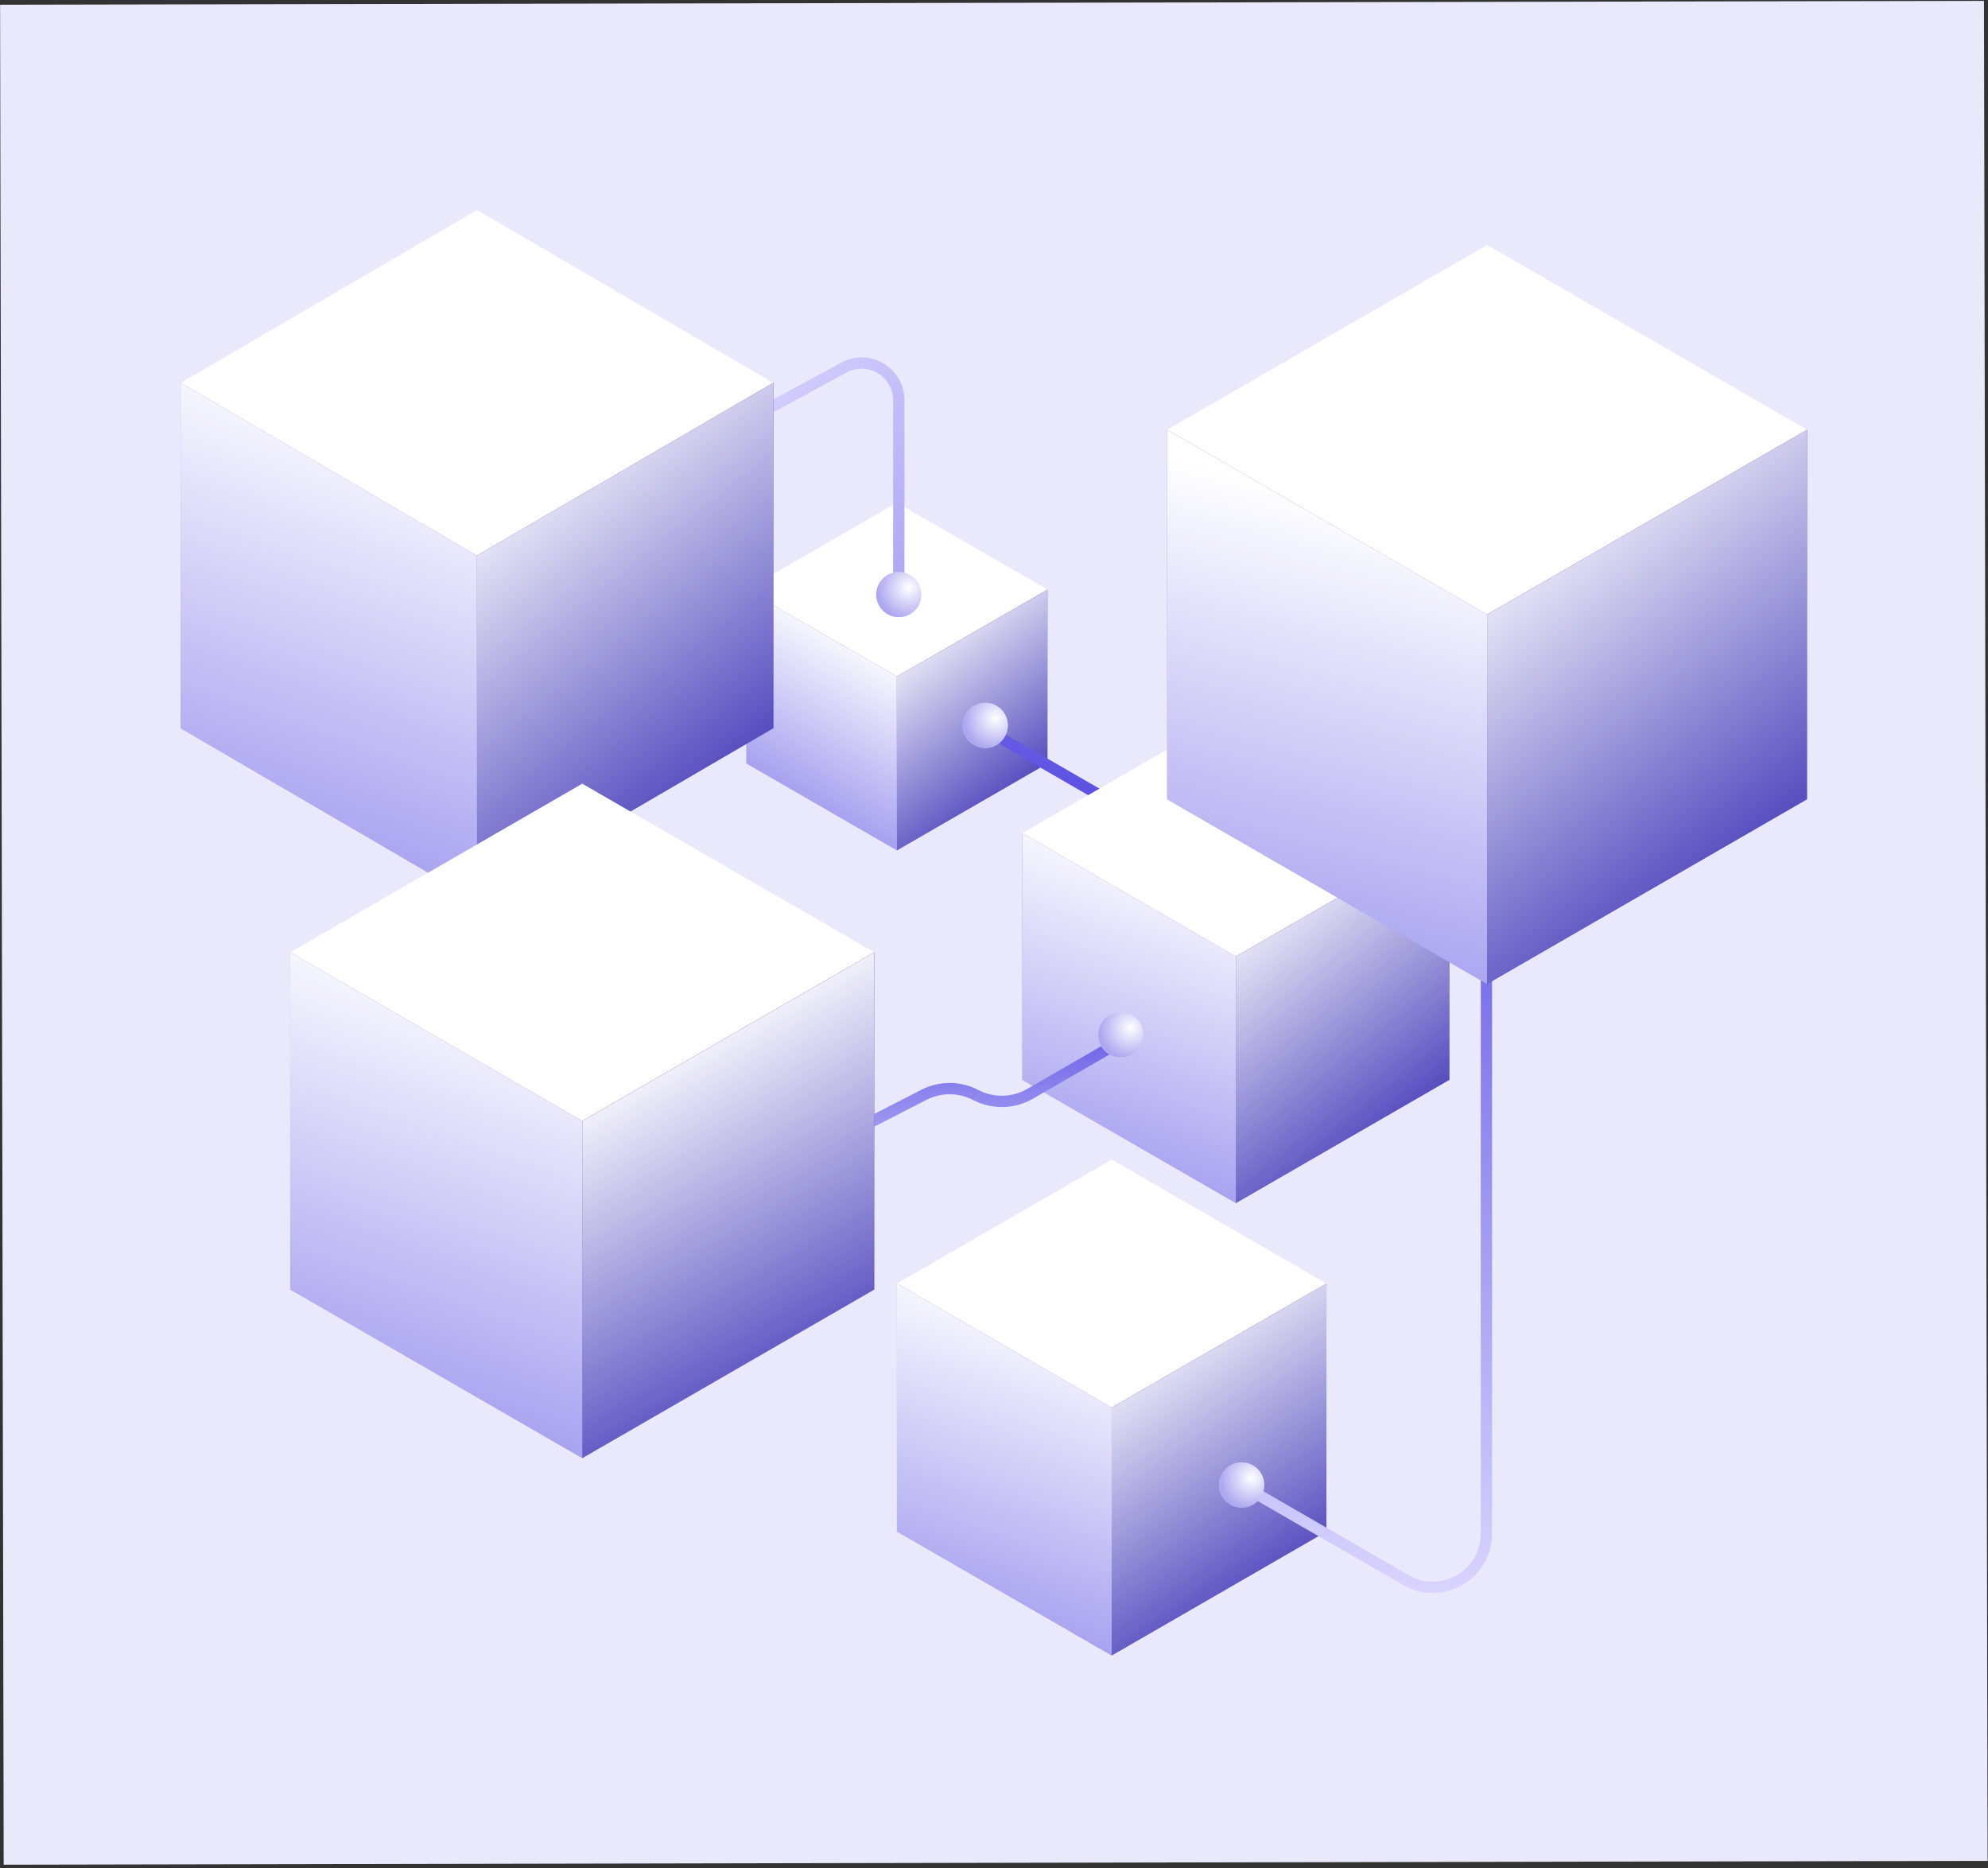
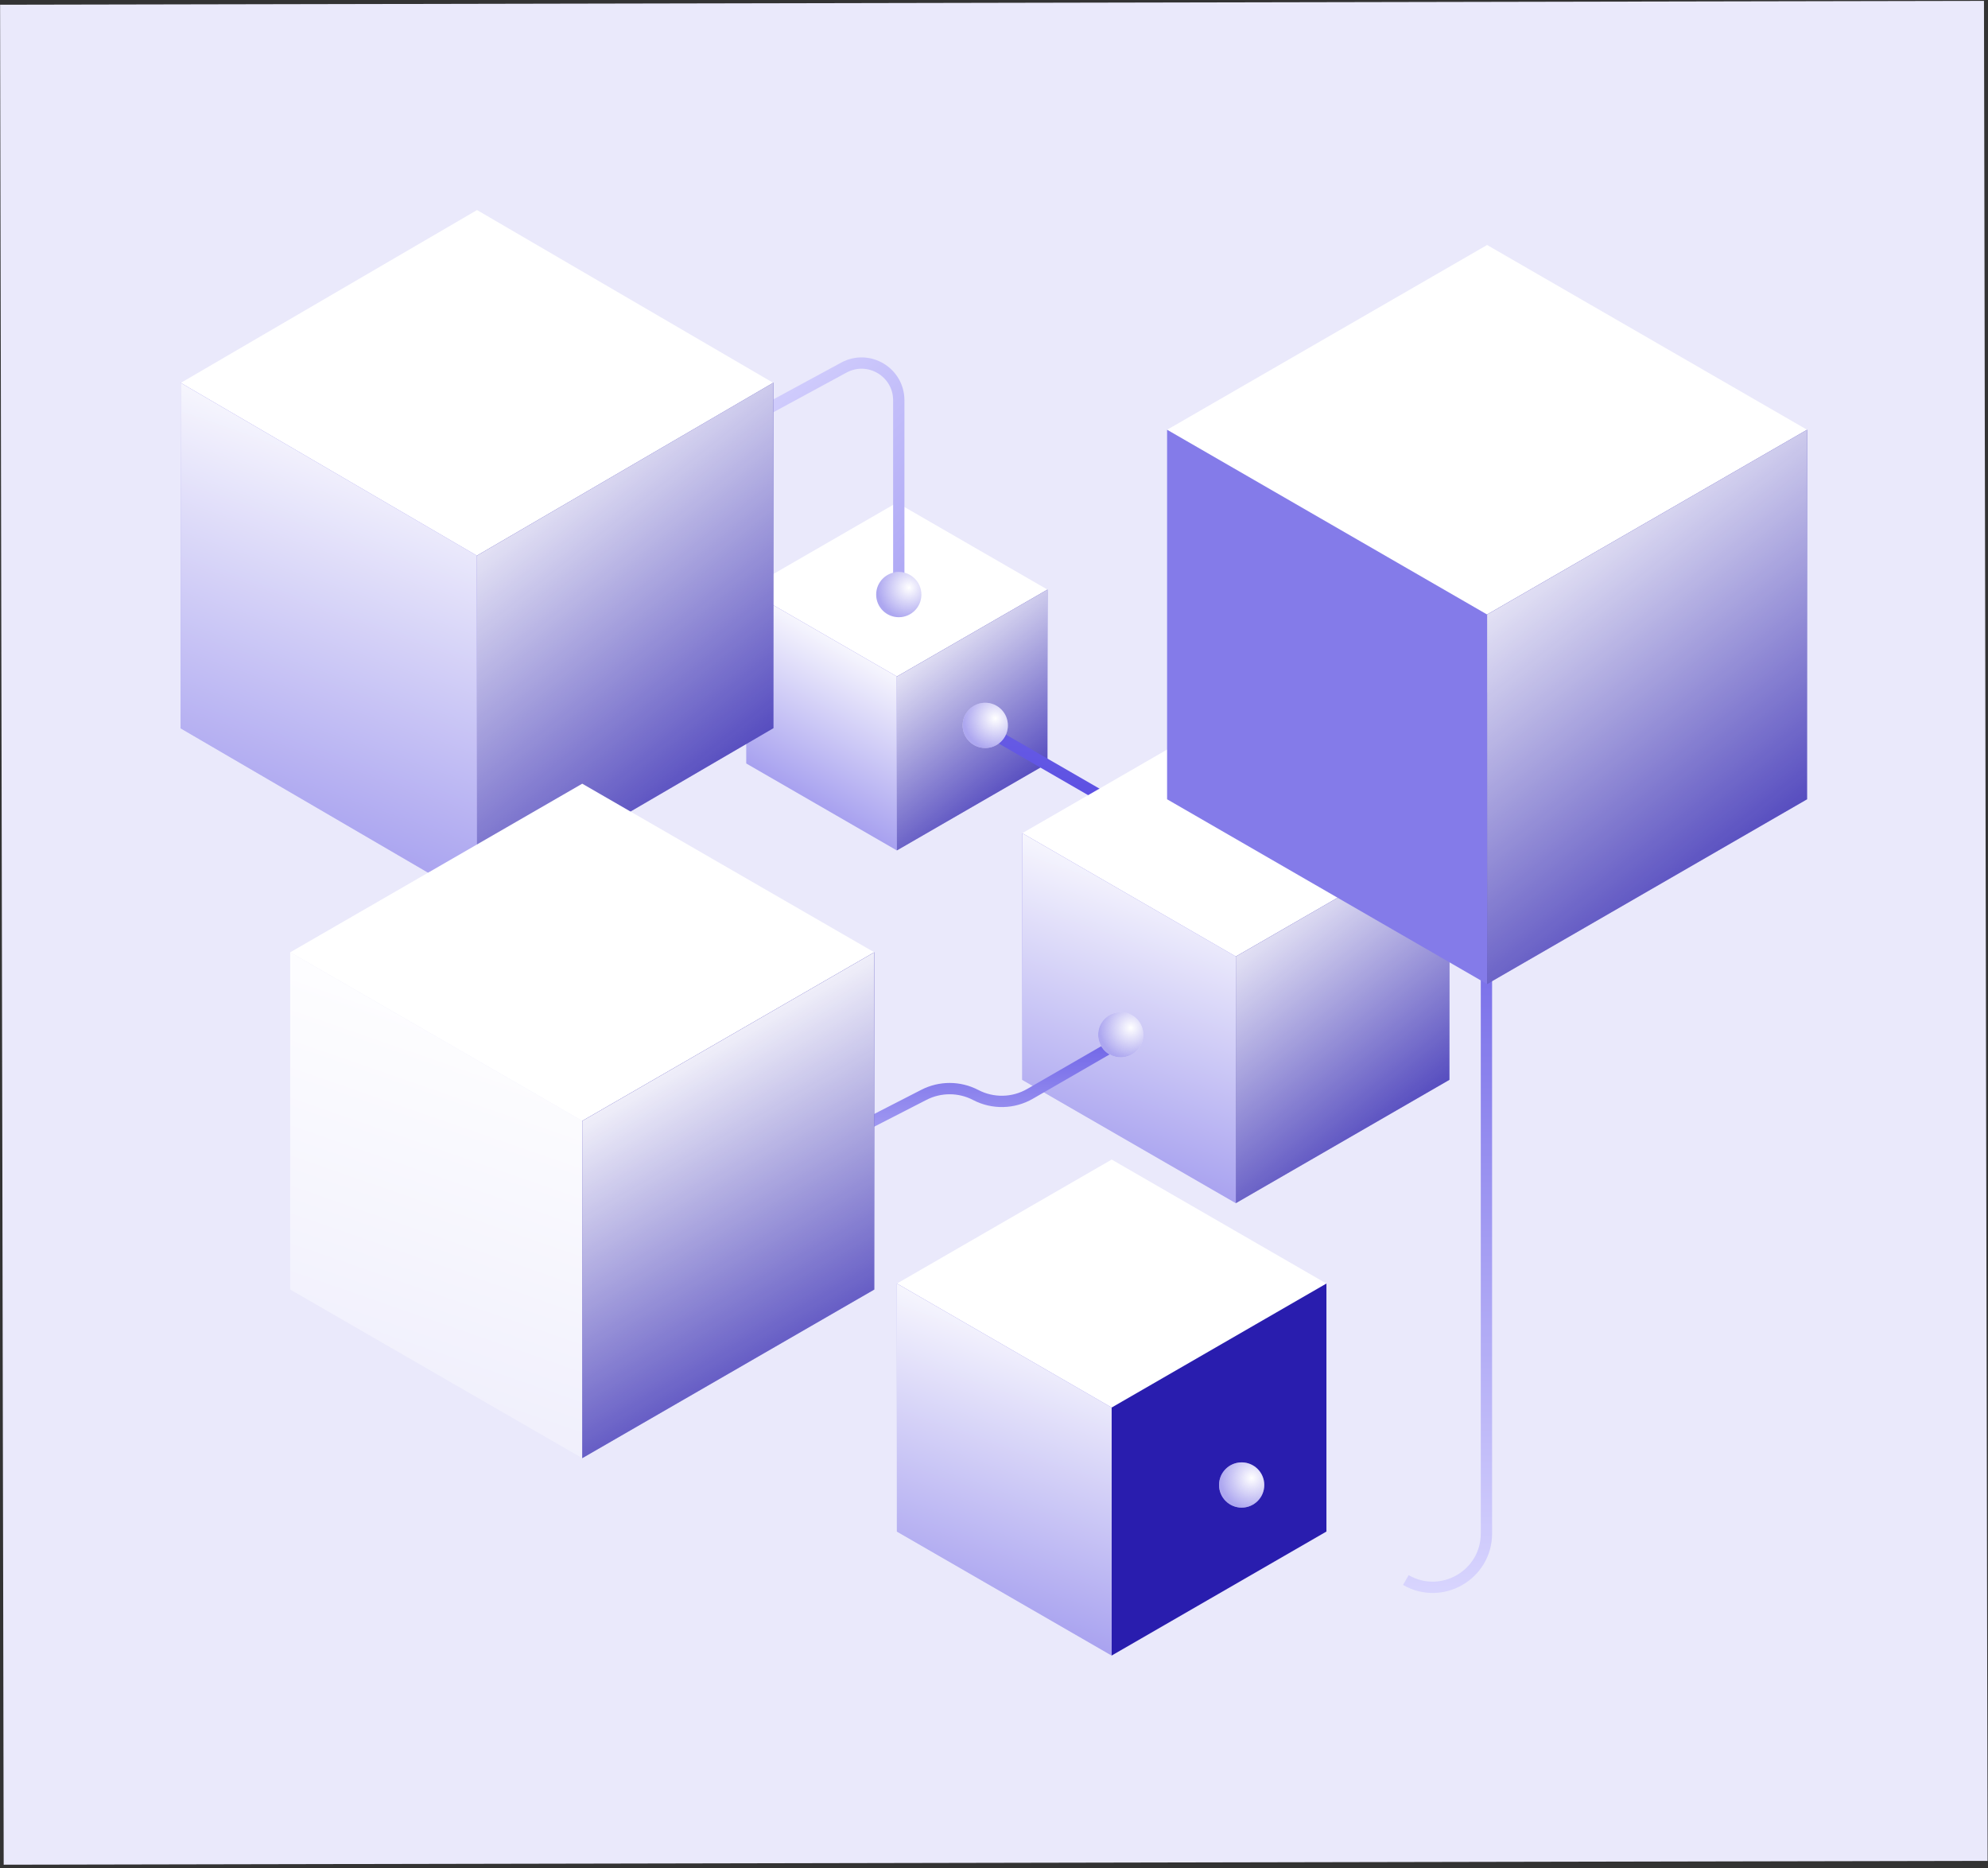
<svg xmlns="http://www.w3.org/2000/svg" width="481" height="452" viewBox="0 0 481 452" fill="none">
  <rect x="0" y="0" width="481" height="452" fill="#333333" stroke="none" />
  <rect width="480" height="450" transform="translate(0.027 1.148) rotate(-0.111)" fill="white" />
  <rect width="480" height="450" transform="translate(0.027 1.148) rotate(-0.111)" fill="#5144E0" fill-opacity="0.12" />
  <rect width="42.065" height="42.065" transform="matrix(0.866 0.5 -0.866 0.5 217.008 121.616)" fill="white" />
  <rect width="42.065" height="42.065" transform="matrix(0.866 0.5 0 1 180.578 142.648)" fill="#847BE9" />
  <rect width="42.065" height="42.065" transform="matrix(0.866 0.5 0 1 180.578 142.648)" fill="url(#paint0_linear_5091_4872)" />
  <rect width="42.065" height="42.065" transform="matrix(0.866 -0.5 0 1 217.008 163.681)" fill="#291DAE" />
  <rect width="42.065" height="42.065" transform="matrix(0.866 -0.5 0 1 217.008 163.681)" fill="url(#paint1_linear_5091_4872)" />
  <path d="M296.997 207.935L299.016 211.433L238.387 176.429" stroke="url(#paint2_linear_5091_4872)" stroke-width="2.736" />
  <path d="M127.23 130.647L204.171 88.938C210.168 85.687 217.46 90.029 217.46 96.85L217.46 143.614" stroke="url(#paint3_linear_5091_4872)" stroke-width="2.736" />
  <rect width="59.673" height="59.673" transform="matrix(0.866 0.5 -0.866 0.5 299.016 171.745)" fill="white" />
  <rect width="59.673" height="59.673" transform="matrix(0.866 0.5 0 1 247.336 201.582)" fill="#847BE9" />
  <rect width="59.673" height="59.673" transform="matrix(0.866 0.5 0 1 247.336 201.582)" fill="url(#paint4_linear_5091_4872)" />
  <rect width="59.673" height="59.673" transform="matrix(0.866 -0.5 0 1 299.016 231.418)" fill="#291DAE" />
  <rect width="59.673" height="59.673" transform="matrix(0.866 -0.5 0 1 299.016 231.418)" fill="url(#paint5_linear_5091_4872)" />
  <path d="M180.441 286.991L223.541 264.885C227.48 262.864 232.155 262.881 236.08 264.929V264.929C240.217 267.088 245.172 266.983 249.213 264.649L273.981 250.35" stroke="url(#paint6_linear_5091_4872)" stroke-width="2.736" />
  <rect width="60" height="60" transform="matrix(0.866 0.5 -0.866 0.5 268.973 280.543)" fill="white" />
  <rect width="60" height="60" transform="matrix(0.866 0.5 0 1 217.008 310.543)" fill="#847BE9" />
  <rect width="60" height="60" transform="matrix(0.866 0.5 0 1 217.008 310.543)" fill="url(#paint7_linear_5091_4872)" />
  <rect width="60" height="60" transform="matrix(0.866 -0.5 0 1 268.973 340.543)" fill="#291DAE" />
-   <rect width="60" height="60" transform="matrix(0.866 -0.5 0 1 268.973 340.543)" fill="url(#paint8_linear_5091_4872)" />
-   <path d="M359.645 167.549L359.645 371.021C359.645 381.028 348.812 387.283 340.145 382.279L299.016 358.533" stroke="url(#paint9_linear_5091_4872)" stroke-width="2.736" />
+   <path d="M359.645 167.549L359.645 371.021C359.645 381.028 348.812 387.283 340.145 382.279" stroke="url(#paint9_linear_5091_4872)" stroke-width="2.736" />
  <rect width="89.401" height="89.401" transform="matrix(0.866 0.5 -0.866 0.5 359.805 59.276)" fill="white" />
  <rect width="89.401" height="89.401" transform="matrix(0.866 0.5 0 1 282.379 103.977)" fill="#847BE9" />
-   <rect width="89.401" height="89.401" transform="matrix(0.866 0.5 0 1 282.379 103.977)" fill="url(#paint10_linear_5091_4872)" />
  <rect width="89.401" height="89.401" transform="matrix(0.866 -0.5 0 1 359.805 148.678)" fill="#291DAE" />
  <rect width="89.401" height="89.401" transform="matrix(0.866 -0.5 0 1 359.805 148.678)" fill="url(#paint11_linear_5091_4872)" />
  <rect width="83.007" height="83.007" transform="matrix(0.864 0.504 -0.864 0.504 115.418 50.82)" fill="white" />
  <rect width="83.007" height="83.592" transform="matrix(0.864 0.504 0 1 43.699 92.616)" fill="#847BE9" />
  <rect width="83.007" height="83.592" transform="matrix(0.864 0.504 0 1 43.699 92.616)" fill="url(#paint12_linear_5091_4872)" />
  <rect width="83.007" height="83.592" transform="matrix(0.864 -0.504 0 1 115.418 134.412)" fill="#291DAE" />
  <rect width="83.007" height="83.592" transform="matrix(0.864 -0.504 0 1 115.418 134.412)" fill="url(#paint13_linear_5091_4872)" />
  <rect width="81.592" height="81.592" transform="matrix(0.866 0.5 -0.866 0.5 140.875 189.607)" fill="white" />
-   <rect width="81.592" height="81.592" transform="matrix(0.866 0.5 0 1 70.215 230.403)" fill="#847BE9" />
  <rect width="81.592" height="81.592" transform="matrix(0.866 0.5 0 1 70.215 230.403)" fill="url(#paint14_linear_5091_4872)" />
  <rect width="81.592" height="81.592" transform="matrix(0.866 -0.5 0 1 140.875 271.199)" fill="#291DAE" />
  <rect width="81.592" height="81.592" transform="matrix(0.866 -0.5 0 1 140.875 271.199)" fill="url(#paint15_linear_5091_4872)" />
  <circle cx="300.425" cy="359.28" r="5.472" fill="white" />
  <circle cx="300.425" cy="359.28" r="5.472" fill="url(#paint16_radial_5091_4872)" fill-opacity="0.5" />
  <circle cx="217.461" cy="143.858" r="5.472" fill="white" />
  <circle cx="217.461" cy="143.858" r="5.472" fill="url(#paint17_radial_5091_4872)" fill-opacity="0.5" />
  <circle cx="238.386" cy="175.5" r="5.472" fill="white" />
  <circle cx="238.386" cy="175.5" r="5.472" fill="url(#paint18_radial_5091_4872)" fill-opacity="0.5" />
  <circle cx="271.164" cy="250.35" r="5.472" fill="white" />
  <circle cx="271.164" cy="250.35" r="5.472" fill="url(#paint19_radial_5091_4872)" fill-opacity="0.5" />
  <defs>
    <linearGradient id="paint0_linear_5091_4872" x1="27.66" y1="60.966" x2="27.66" y2="-4.715" gradientUnits="userSpaceOnUse">
      <stop stop-color="white" stop-opacity="0" />
      <stop offset="1" stop-color="white" />
    </linearGradient>
    <linearGradient id="paint1_linear_5091_4872" x1="27.66" y1="60.966" x2="13.969" y2="-12.616" gradientUnits="userSpaceOnUse">
      <stop stop-color="white" stop-opacity="0" />
      <stop offset="1" stop-color="white" />
    </linearGradient>
    <linearGradient id="paint2_linear_5091_4872" x1="268.702" y1="211.433" x2="268.702" y2="-14.555" gradientUnits="userSpaceOnUse">
      <stop stop-color="#5144E0" />
      <stop offset="1" stop-color="#DDDAFF" />
    </linearGradient>
    <linearGradient id="paint3_linear_5091_4872" x1="332.159" y1="238.297" x2="172.345" y2="81.734" gradientUnits="userSpaceOnUse">
      <stop stop-color="#5144E0" />
      <stop offset="1" stop-color="#DDDAFF" />
    </linearGradient>
    <linearGradient id="paint4_linear_5091_4872" x1="75.966" y1="90.337" x2="54.328" y2="-18.624" gradientUnits="userSpaceOnUse">
      <stop stop-color="white" stop-opacity="0" />
      <stop offset="1" stop-color="white" />
    </linearGradient>
    <linearGradient id="paint5_linear_5091_4872" x1="39.239" y1="86.487" x2="19.817" y2="-17.897" gradientUnits="userSpaceOnUse">
      <stop stop-color="white" stop-opacity="0" />
      <stop offset="1" stop-color="white" />
    </linearGradient>
    <linearGradient id="paint6_linear_5091_4872" x1="225.556" y1="238.079" x2="225.556" y2="299.959" gradientUnits="userSpaceOnUse">
      <stop stop-color="#5144E0" />
      <stop offset="1" stop-color="#DDDAFF" />
    </linearGradient>
    <linearGradient id="paint7_linear_5091_4872" x1="76.382" y1="90.832" x2="54.626" y2="-18.726" gradientUnits="userSpaceOnUse">
      <stop stop-color="white" stop-opacity="0" />
      <stop offset="1" stop-color="white" />
    </linearGradient>
    <linearGradient id="paint8_linear_5091_4872" x1="39.454" y1="86.961" x2="29.074" y2="-17.957" gradientUnits="userSpaceOnUse">
      <stop stop-color="white" stop-opacity="0" />
      <stop offset="1" stop-color="white" />
    </linearGradient>
    <linearGradient id="paint9_linear_5091_4872" x1="329.33" y1="167.549" x2="329.33" y2="393.537" gradientUnits="userSpaceOnUse">
      <stop stop-color="#5144E0" />
      <stop offset="1" stop-color="#DDDAFF" />
    </linearGradient>
    <linearGradient id="paint10_linear_5091_4872" x1="113.81" y1="135.342" x2="72.836" y2="-13.878" gradientUnits="userSpaceOnUse">
      <stop stop-color="white" stop-opacity="0" />
      <stop offset="1" stop-color="white" />
    </linearGradient>
    <linearGradient id="paint11_linear_5091_4872" x1="58.787" y1="129.572" x2="29.689" y2="-26.813" gradientUnits="userSpaceOnUse">
      <stop stop-color="white" stop-opacity="0" />
      <stop offset="1" stop-color="white" />
    </linearGradient>
    <linearGradient id="paint12_linear_5091_4872" x1="105.67" y1="126.547" x2="75.163" y2="-26.008" gradientUnits="userSpaceOnUse">
      <stop stop-color="white" stop-opacity="0" />
      <stop offset="1" stop-color="white" />
    </linearGradient>
    <linearGradient id="paint13_linear_5091_4872" x1="54.583" y1="121.153" x2="27.196" y2="-25.002" gradientUnits="userSpaceOnUse">
      <stop stop-color="white" stop-opacity="0" />
      <stop offset="1" stop-color="white" />
    </linearGradient>
    <linearGradient id="paint14_linear_5091_4872" x1="103.868" y1="123.519" x2="74.283" y2="-25.465" gradientUnits="userSpaceOnUse">
      <stop stop-color="white" stop-opacity="0" />
      <stop offset="1" stop-color="white" />
    </linearGradient>
    <linearGradient id="paint15_linear_5091_4872" x1="53.652" y1="118.254" x2="53.652" y2="-9.145" gradientUnits="userSpaceOnUse">
      <stop stop-color="white" stop-opacity="0" />
      <stop offset="1" stop-color="white" />
    </linearGradient>
    <radialGradient id="paint16_radial_5091_4872" cx="0" cy="0" r="1" gradientUnits="userSpaceOnUse" gradientTransform="translate(302.853 357.584) rotate(108.711) scale(7.568)">
      <stop stop-color="#5C50E1" stop-opacity="0" />
      <stop offset="1" stop-color="#5C50E1" />
    </radialGradient>
    <radialGradient id="paint17_radial_5091_4872" cx="0" cy="0" r="1" gradientUnits="userSpaceOnUse" gradientTransform="translate(219.888 142.162) rotate(108.711) scale(7.568)">
      <stop stop-color="#5C50E1" stop-opacity="0" />
      <stop offset="1" stop-color="#5C50E1" />
    </radialGradient>
    <radialGradient id="paint18_radial_5091_4872" cx="0" cy="0" r="1" gradientUnits="userSpaceOnUse" gradientTransform="translate(240.814 173.804) rotate(108.711) scale(7.568)">
      <stop stop-color="#5C50E1" stop-opacity="0" />
      <stop offset="1" stop-color="#5C50E1" />
    </radialGradient>
    <radialGradient id="paint19_radial_5091_4872" cx="0" cy="0" r="1" gradientUnits="userSpaceOnUse" gradientTransform="translate(273.592 248.654) rotate(108.711) scale(7.568)">
      <stop stop-color="#5C50E1" stop-opacity="0" />
      <stop offset="1" stop-color="#5C50E1" />
    </radialGradient>
  </defs>
</svg>